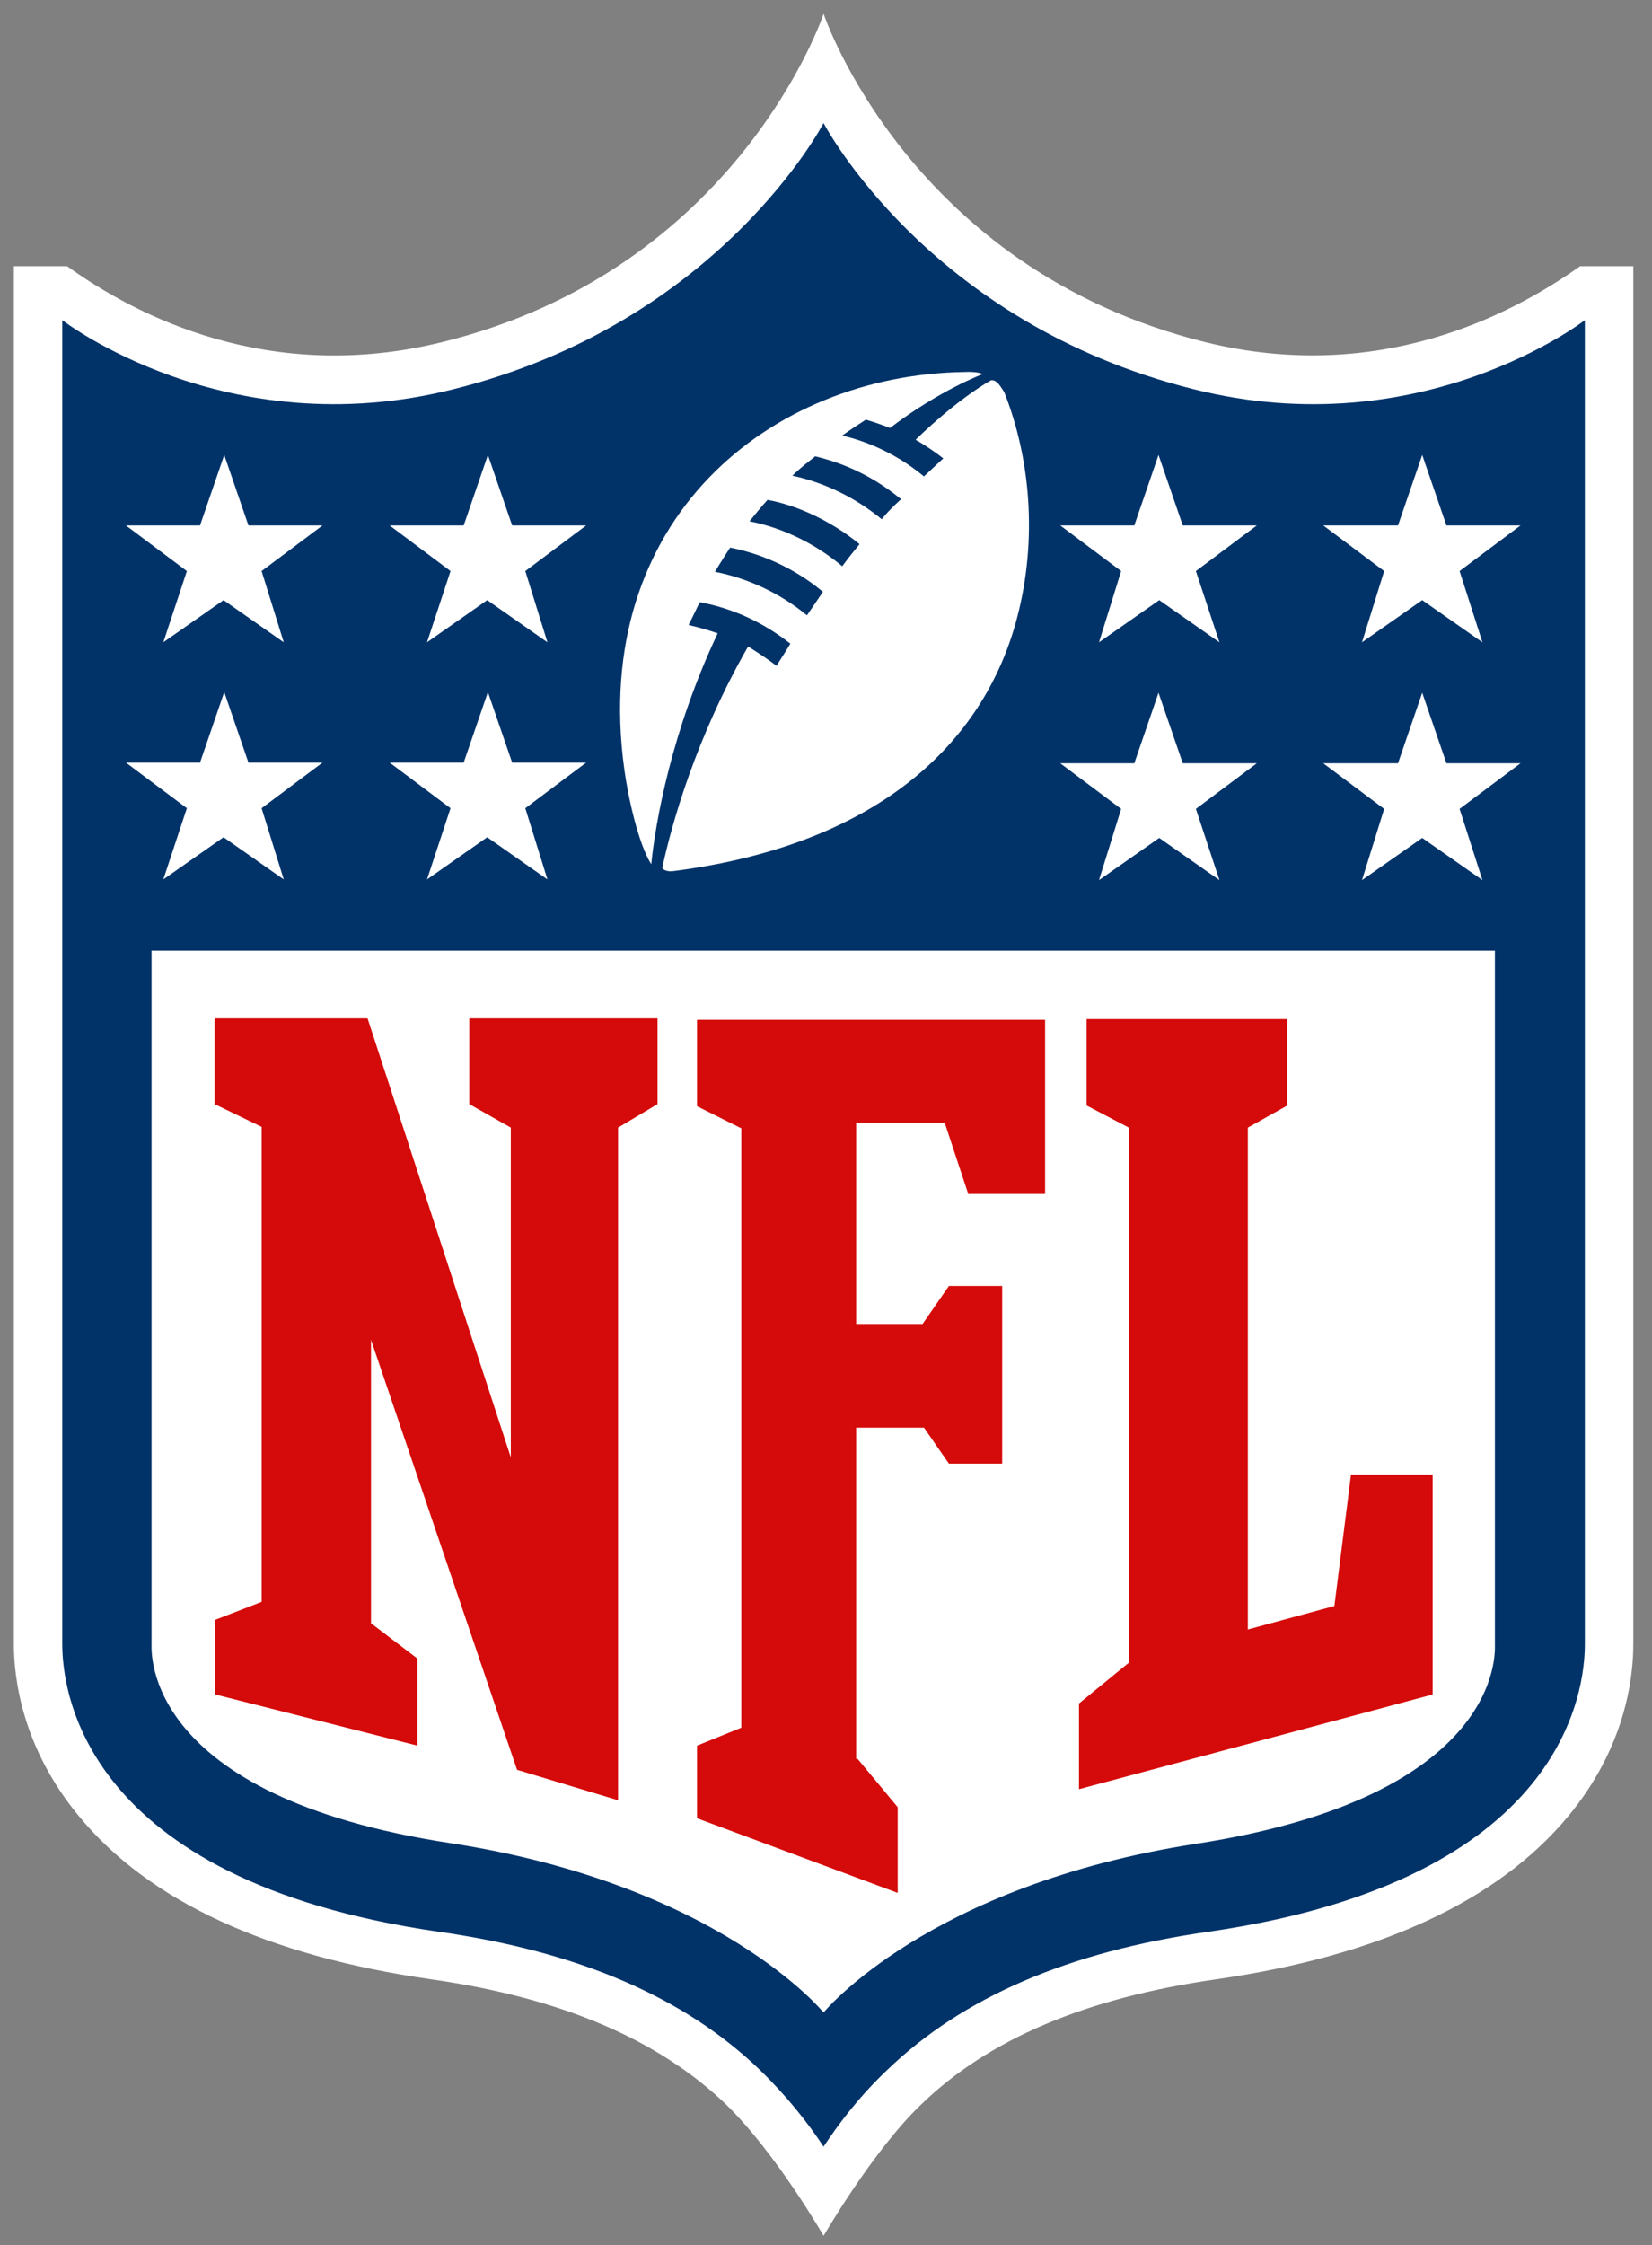
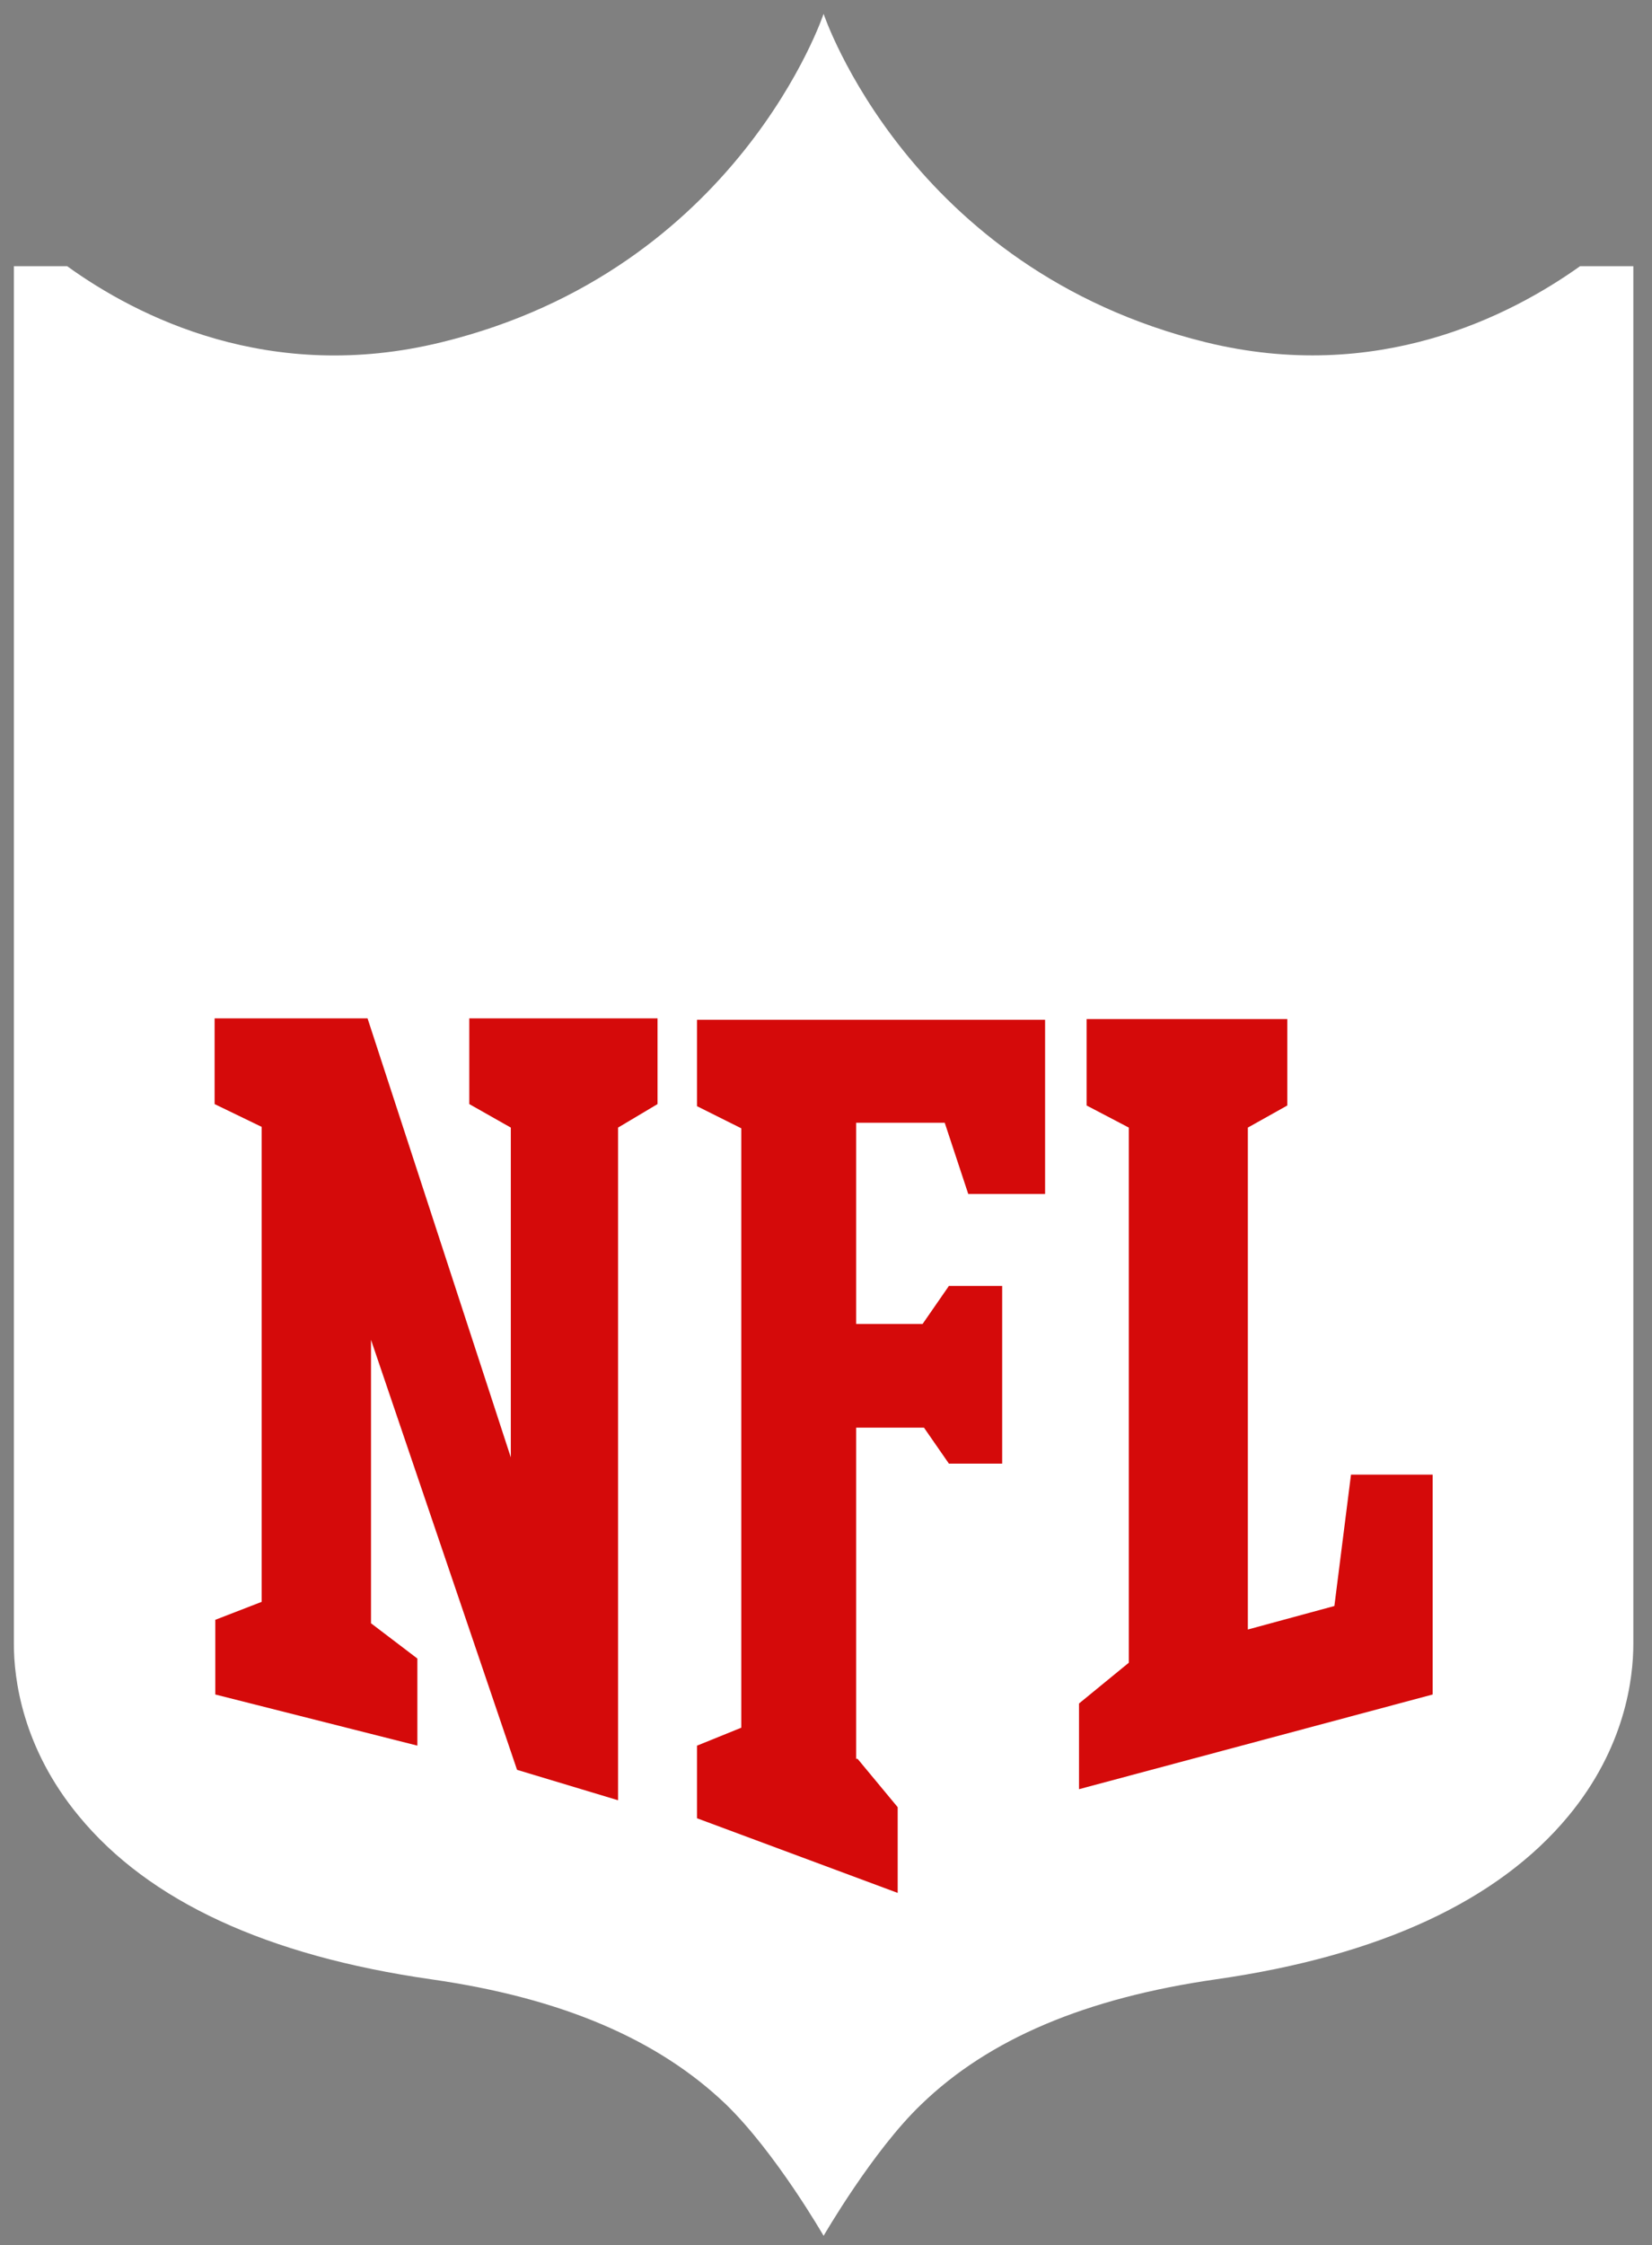
<svg xmlns="http://www.w3.org/2000/svg" width="53" height="72" viewBox="0 0 53 72" fill="none">
  <rect x="0" y="0" width="53" height="72" fill="#808080" stroke="none" />
  <g clip-path="url(#clip0_863_453)">
    <path d="M50.692 8.537C48.449 10.133 44.186 12.328 38.68 10.975C29.154 8.625 26.423 0.444 26.423 0.444C26.423 0.444 23.692 8.648 14.167 10.975C8.661 12.328 4.398 10.155 2.155 8.537H0.445V52.723C0.445 53.831 0.712 56.048 2.532 58.243C4.775 60.97 8.572 62.722 13.834 63.475C18.03 64.074 21.117 65.404 23.293 67.488C24.891 69.04 26.423 71.701 26.423 71.701C26.423 71.701 28 68.974 29.554 67.488C31.73 65.382 34.839 64.074 39.013 63.475C44.275 62.722 48.072 60.948 50.314 58.243C52.135 56.048 52.401 53.831 52.401 52.723V8.537H50.692Z" fill="white" />
-     <path d="M50.846 10.266C50.846 10.266 45.628 14.323 38.301 12.483C29.752 10.354 26.422 3.947 26.422 3.947C26.422 3.947 23.091 10.355 14.543 12.483C7.216 14.323 1.998 10.266 1.998 10.266V52.724C1.998 54.165 2.598 60.284 14.055 61.947C18.584 62.59 21.959 64.053 24.379 66.381C25.245 67.224 25.911 68.066 26.422 68.842C26.932 68.066 27.599 67.201 28.465 66.381C30.885 64.053 34.26 62.59 38.789 61.947C50.246 60.284 50.846 54.165 50.846 52.724V10.266H50.846Z" fill="#013369" />
    <path d="M26.422 64.54C26.422 64.54 29.753 60.46 38.368 59.13C48.248 57.6 47.96 52.967 47.96 52.745V30.486H4.862V52.724C4.862 52.968 4.574 57.602 14.454 59.109C23.091 60.439 26.422 64.541 26.422 64.541L26.422 64.54Z" fill="white" />
    <path d="M16.388 46.737V36.161L15.056 35.407V32.658H21.095V35.407L19.829 36.161V57.733L16.588 56.757L11.903 42.967V52.057L13.39 53.188V55.981L6.907 54.341V51.946L8.395 51.37V36.138L6.885 35.407V32.658H11.792L16.388 46.737ZM27.512 56.403L28.8 57.955V60.704L22.361 58.31V55.982L23.782 55.406V36.184L22.361 35.474V32.703H33.529V38.29H31.064L30.309 36.006H27.467V42.458H29.599L30.443 41.239H32.152V46.937H30.443L29.643 45.783H27.467V56.403L27.512 56.403ZM34.617 57.379V54.63L36.215 53.322V36.161L34.861 35.452V32.68H41.3V35.452L40.034 36.161V52.257L42.81 51.503L43.343 47.29H45.963V54.341L34.617 57.378L34.617 57.379Z" fill="#D50A0A" />
    <path d="M5.995 25.919L4.041 24.456H6.417L7.194 22.194L7.971 24.456H10.347L8.393 25.919L9.103 28.203L7.172 26.85L5.24 28.203L5.995 25.919ZM14.454 25.919L12.501 24.456H14.876L15.653 22.194L16.431 24.456H18.806L16.853 25.919L17.563 28.203L15.631 26.85L13.7 28.203L14.454 25.919ZM5.995 18.314L4.041 16.851H6.417L7.194 14.59L7.971 16.851H10.347L8.393 18.314L9.103 20.598L7.172 19.246L5.24 20.598L5.995 18.314ZM14.454 18.314L12.501 16.851H14.876L15.653 14.59L16.431 16.851H18.806L16.853 18.314L17.563 20.598L15.631 19.246L13.7 20.598L14.454 18.314ZM47.56 28.225L45.628 26.872L43.696 28.225L44.407 25.941L42.453 24.478H44.851L45.628 22.216L46.405 24.478H48.781L46.827 25.941L47.56 28.225ZM39.122 28.225L37.191 26.872L35.259 28.225L35.969 25.941L34.015 24.478H36.391L37.168 22.216L37.946 24.478H40.321L38.367 25.941L39.122 28.225ZM47.56 20.598L45.628 19.246L43.696 20.598L44.407 18.314L42.453 16.851H44.851L45.628 14.59L46.405 16.851H48.781L46.827 18.314L47.56 20.598ZM39.122 20.598L37.191 19.246L35.259 20.598L35.969 18.314L34.015 16.851H36.391L37.168 14.59L37.946 16.851H40.321L38.367 18.314L39.122 20.598ZM31.795 12.195C31.995 12.173 32.106 12.417 32.217 12.572C33.061 14.701 33.283 17.295 32.639 19.778C31.662 23.569 28.465 27.05 21.604 27.936C21.448 27.959 21.271 27.914 21.248 27.826C21.559 26.385 22.336 23.635 24.002 20.731C24.312 20.931 24.623 21.13 24.912 21.352C25.023 21.174 25.156 20.975 25.356 20.642C24.512 19.977 23.535 19.512 22.448 19.312C22.448 19.312 22.248 19.733 22.092 20.044C22.092 20.044 22.514 20.132 23.025 20.31C21.537 23.458 21.027 26.385 20.893 27.715C20.471 27.05 20.138 25.498 20.027 24.655C18.939 16.674 24.69 12.018 30.951 11.929C31.373 11.907 31.529 11.996 31.529 11.996C31.529 11.996 30.152 12.506 28.553 13.725C28.553 13.725 28.176 13.57 27.776 13.459C27.532 13.614 27.266 13.792 27.021 13.969C27.776 14.146 28.731 14.523 29.641 15.277C29.841 15.1 30.041 14.9 30.263 14.701C30.041 14.523 29.686 14.279 29.375 14.102C30.796 12.727 31.795 12.195 31.795 12.195H31.795ZM25.889 19.733C26.044 19.512 26.222 19.245 26.4 18.98C25.689 18.381 24.668 17.805 23.424 17.561C23.247 17.827 22.936 18.337 22.936 18.337C23.957 18.536 25.001 19.002 25.889 19.733ZM27.021 18.159C27.199 17.915 27.377 17.694 27.576 17.45C26.599 16.652 25.489 16.186 24.623 16.031C24.424 16.253 24.224 16.496 24.046 16.718C25.178 16.94 26.2 17.472 27.021 18.159ZM28.287 16.651C28.465 16.43 28.664 16.23 28.909 16.009C28.309 15.521 27.443 14.944 26.155 14.634C25.933 14.811 25.667 15.011 25.423 15.255C26.444 15.476 27.421 15.942 28.287 16.651H28.287Z" fill="white" />
  </g>
  <defs>
    <clipPath id="clip0_863_453">
      <rect width="53" height="72" fill="white" />
    </clipPath>
  </defs>
</svg>